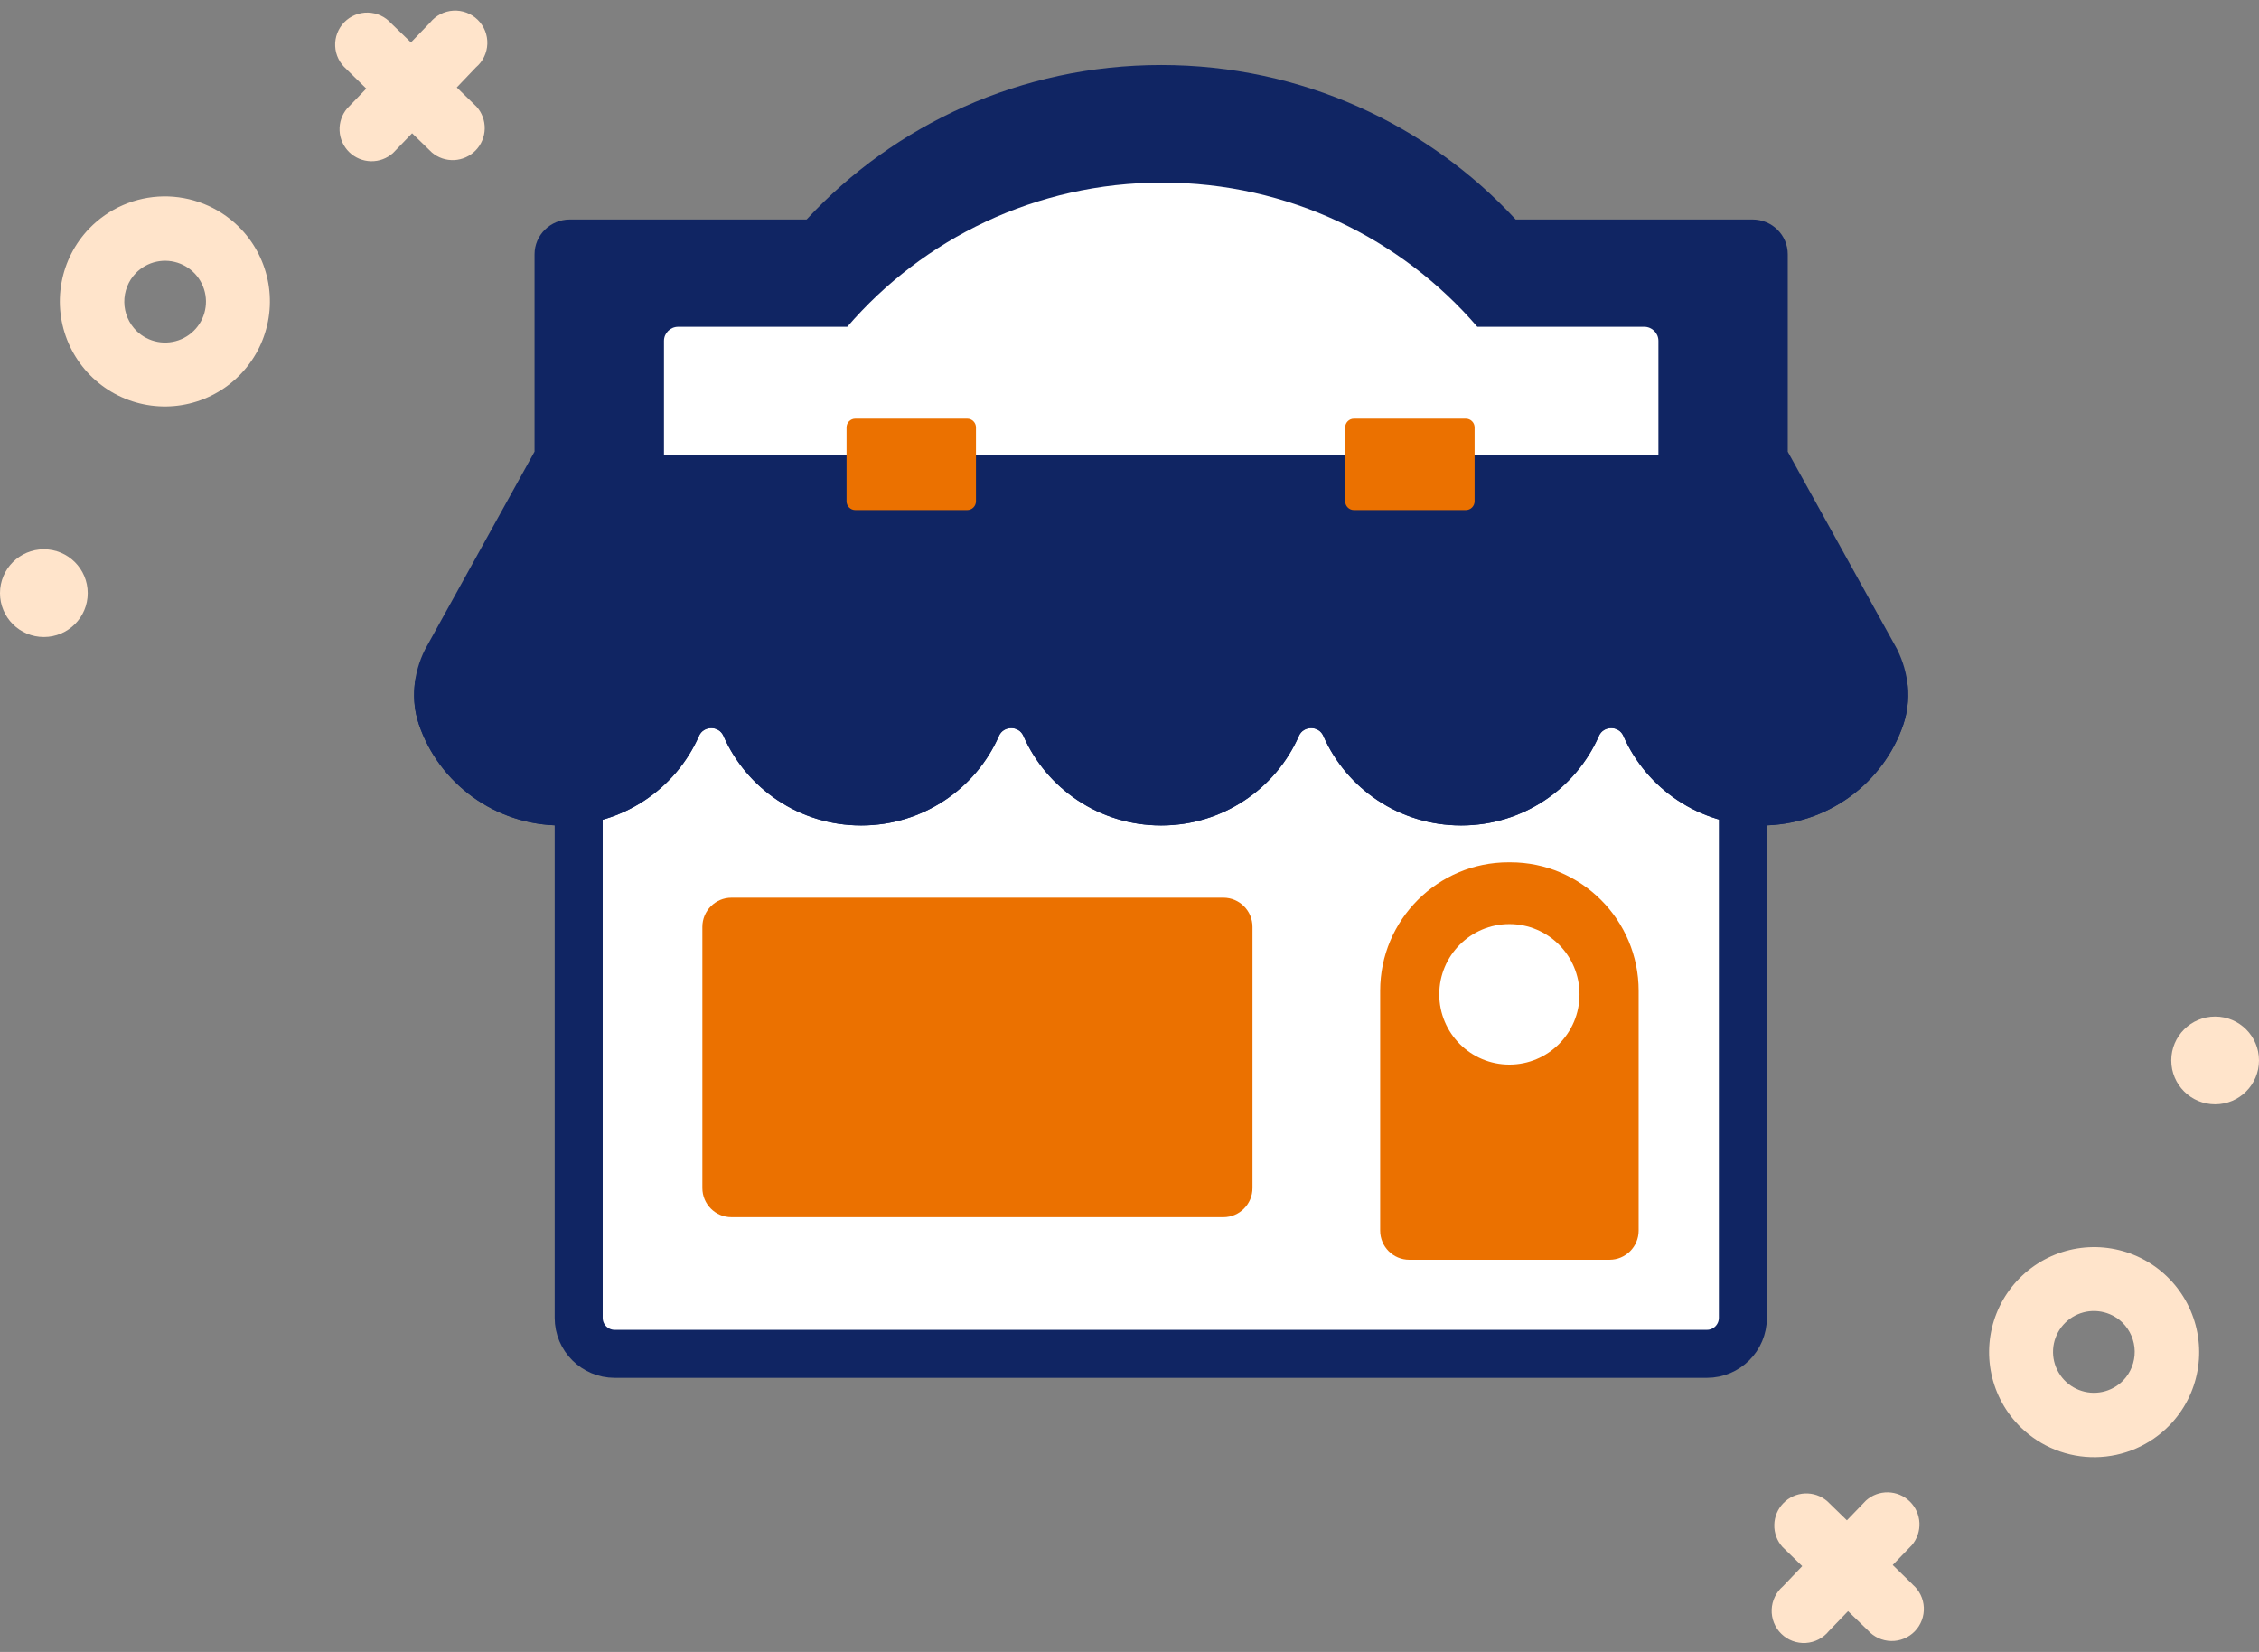
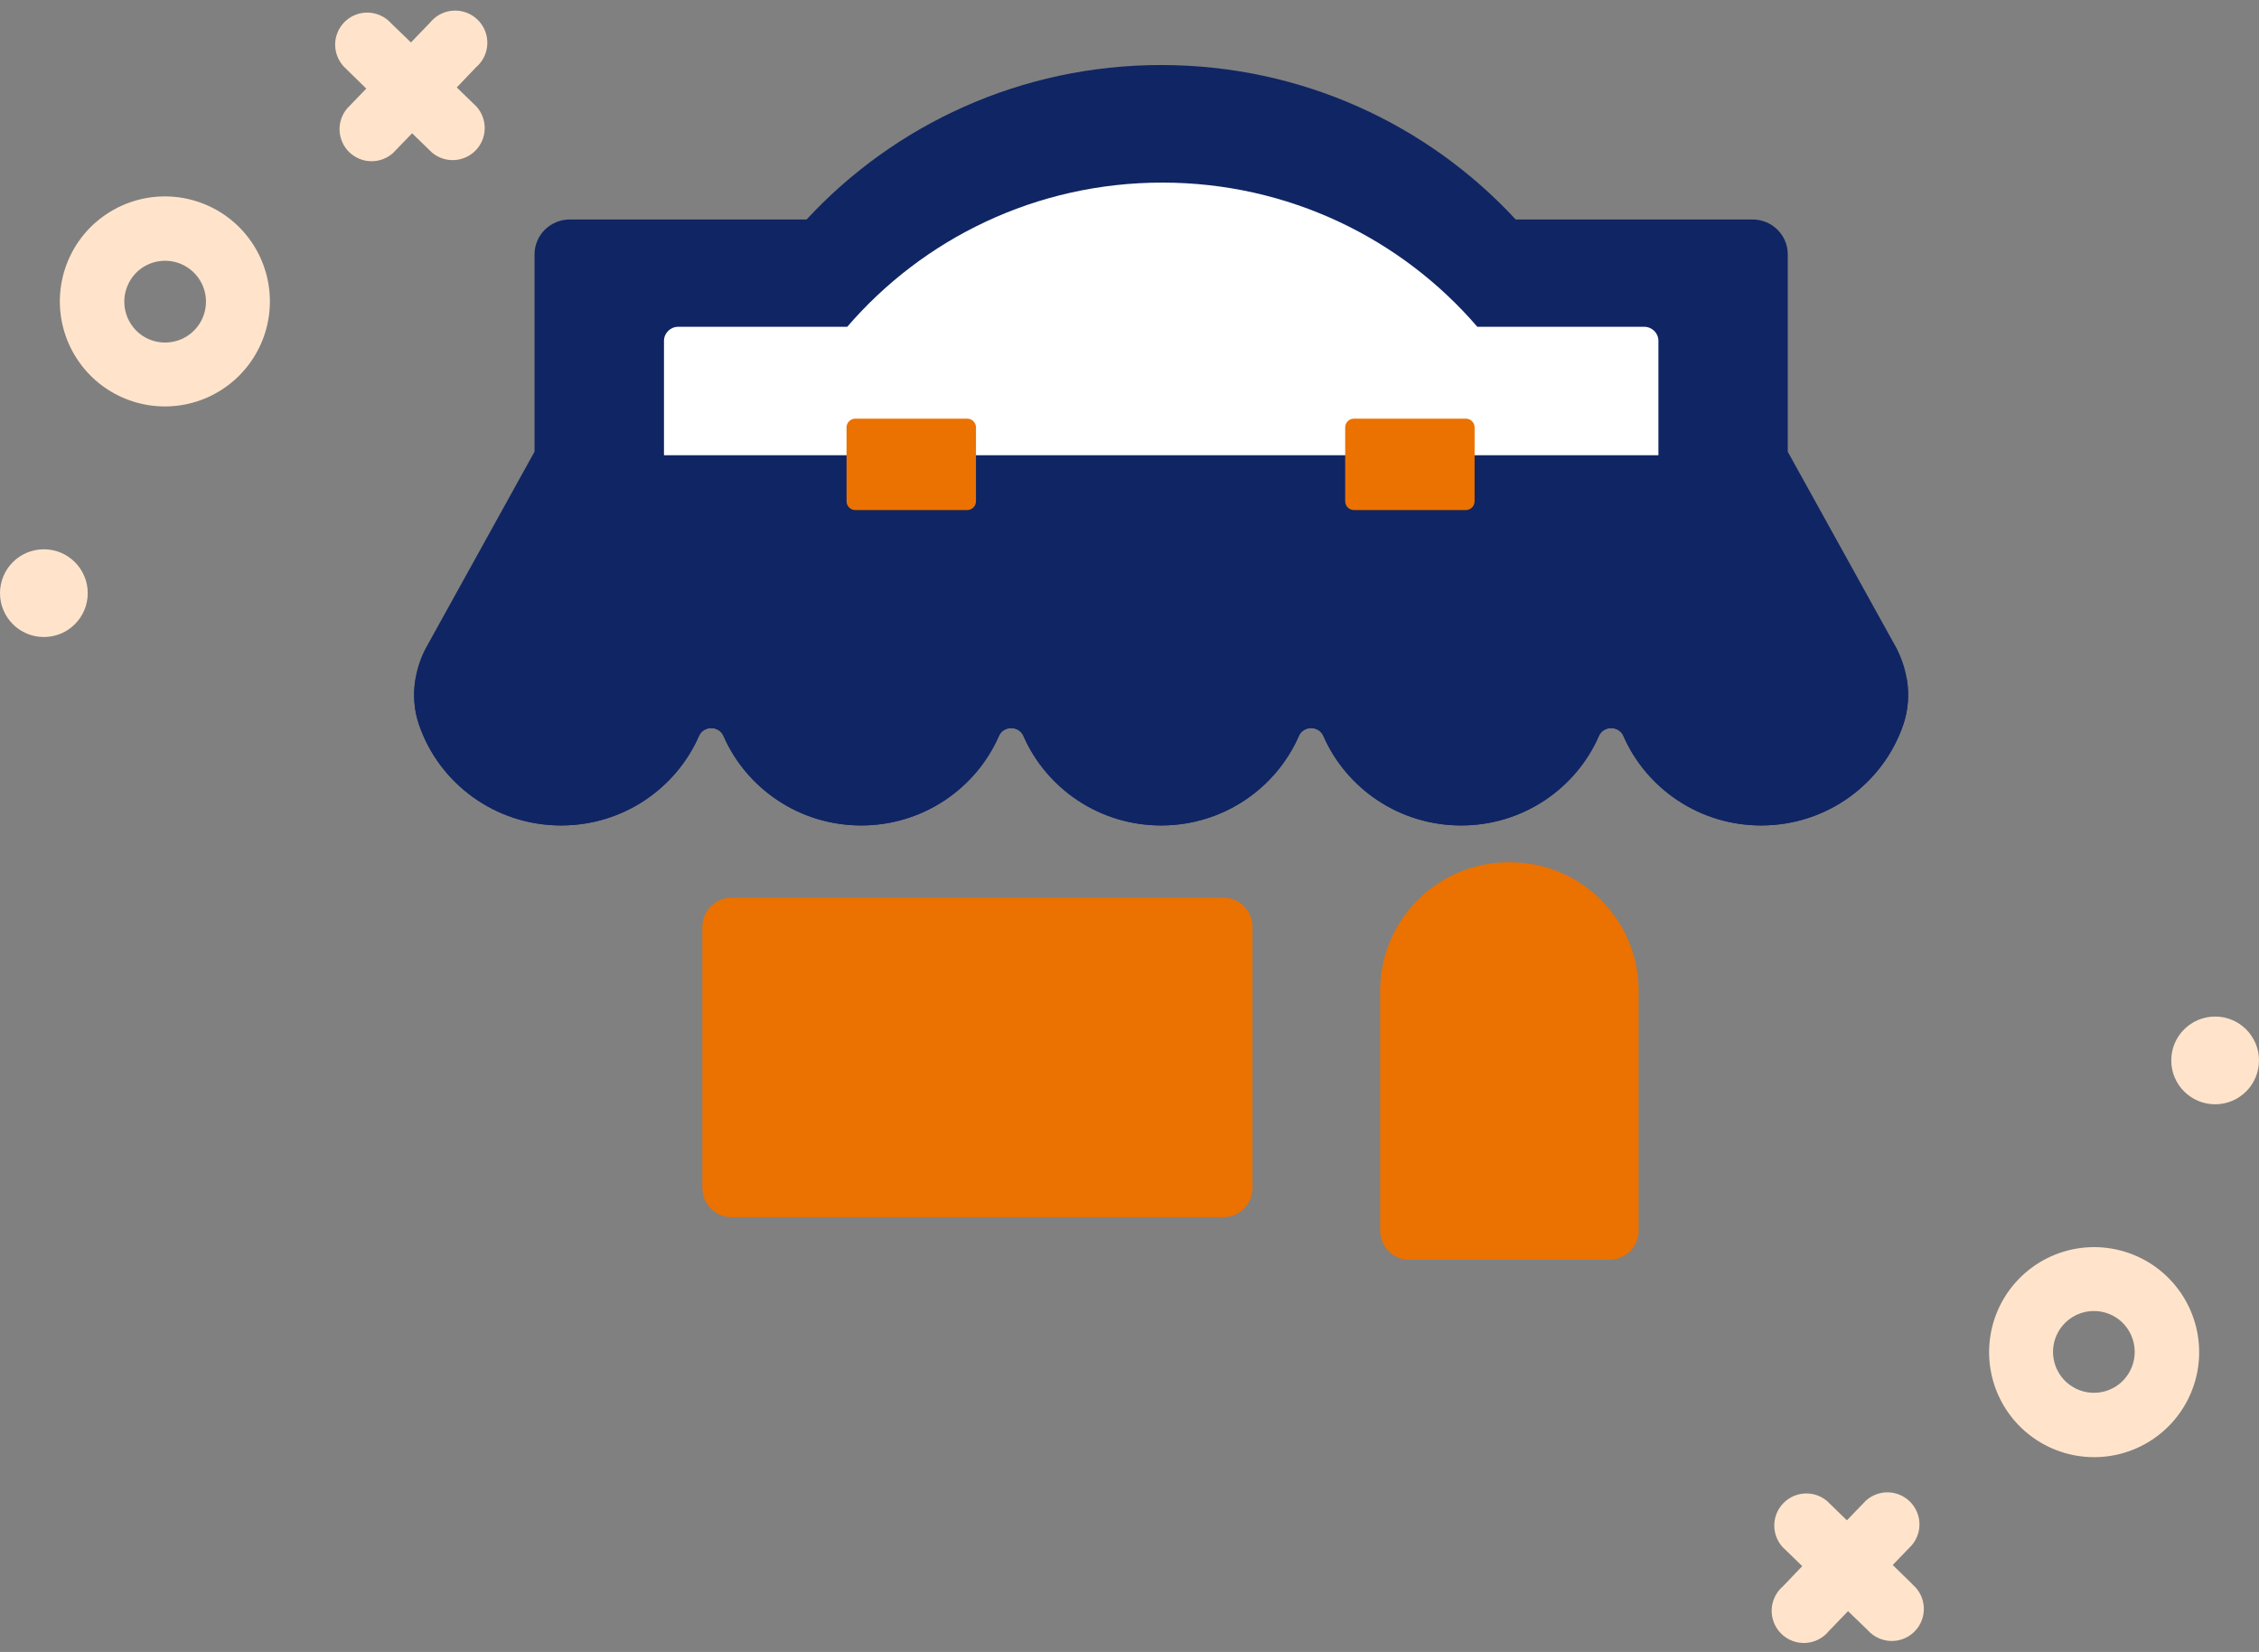
<svg xmlns="http://www.w3.org/2000/svg" width="186" height="136" viewBox="0 0 186 136" fill="none">
  <rect x="0" y="0" width="186" height="136" fill="#808080" stroke="none" />
-   <path d="M141.923 55.991L141.925 55.991C142.791 55.992 143.504 56.7 143.504 57.578L143.504 108.493C143.504 110.131 142.177 111.458 140.539 111.458L50.613 111.458C48.975 111.458 47.648 110.131 47.648 108.493L47.648 57.57C47.648 56.697 48.364 55.984 49.228 55.984L141.758 55.984C141.813 55.989 141.868 55.991 141.923 55.991Z" fill="white" stroke="#102563" stroke-width="3.953" />
  <path fill-rule="evenodd" clip-rule="evenodd" d="M156.221 53.48L147.199 37.188V20.932C147.199 19.353 145.903 18.069 144.297 18.069H124.799C117.57 10.259 107.173 5.354 95.61 5.354C84.046 5.354 73.649 10.259 66.413 18.069H46.915C45.316 18.069 44.013 19.353 44.013 20.932V37.181L34.991 53.48C34.034 55.399 33.803 57.62 34.494 59.647C36.136 64.479 40.759 67.955 46.202 67.955C51.285 67.955 55.649 64.918 57.55 60.584C57.924 59.726 59.191 59.726 59.566 60.584C61.459 64.918 65.83 67.955 70.906 67.955C75.982 67.955 80.353 64.918 82.246 60.584C82.621 59.726 83.888 59.726 84.262 60.584C86.156 64.918 90.526 67.955 95.603 67.955C100.679 67.955 105.049 64.918 106.943 60.584C107.317 59.726 108.584 59.726 108.959 60.584C110.852 64.918 115.223 67.955 120.306 67.955C125.39 67.955 129.753 64.918 131.647 60.584C132.021 59.726 133.288 59.726 133.663 60.584C135.556 64.918 139.927 67.955 145.003 67.955C150.446 67.955 155.069 64.479 156.71 59.647C157.402 57.62 157.171 55.399 156.214 53.48H156.221Z" fill="#102563" />
  <path fill-rule="evenodd" clip-rule="evenodd" d="M135.377 26.903H121.639C115.396 19.648 106.094 15.032 95.697 15.032C85.299 15.032 76.004 19.648 69.761 26.903H55.844C55.196 26.903 54.67 27.422 54.67 28.064V37.476H136.55V28.064C136.55 27.422 136.025 26.903 135.377 26.903Z" fill="white" />
  <path d="M100.73 73.904H60.229C58.904 73.904 57.831 74.98 57.831 76.306V97.805C57.831 99.131 58.904 100.207 60.229 100.207H100.73C102.054 100.207 103.127 99.131 103.127 97.805V76.306C103.127 74.98 102.054 73.904 100.73 73.904Z" fill="#EB7100" />
  <path d="M124.209 70.992H124.36C130.192 70.992 134.922 75.738 134.922 81.572V101.311C134.922 102.639 133.85 103.713 132.525 103.713H116.036C114.712 103.713 113.639 102.639 113.639 101.311V81.572C113.639 75.731 118.376 70.992 124.201 70.992H124.209Z" fill="#EB7100" />
-   <path d="M124.279 87.644C127.469 87.644 130.054 85.055 130.054 81.86C130.054 78.666 127.469 76.076 124.279 76.076C121.09 76.076 118.505 78.666 118.505 81.86C118.505 85.055 121.09 87.644 124.279 87.644Z" fill="white" />
  <path fill-rule="evenodd" clip-rule="evenodd" d="M34.501 59.647C36.142 64.479 40.765 67.956 46.208 67.956C51.292 67.956 55.655 64.919 57.556 60.585C57.93 59.727 59.197 59.727 59.572 60.585C61.465 64.919 65.836 67.956 70.912 67.956C75.988 67.956 80.359 64.919 82.252 60.585C82.627 59.727 83.894 59.727 84.269 60.585C86.162 64.919 90.533 67.956 95.609 67.956C100.685 67.956 105.055 64.919 106.949 60.585C107.324 59.727 108.591 59.727 108.965 60.585C110.859 64.919 115.229 67.956 120.313 67.956C125.396 67.956 129.759 64.919 131.653 60.585C132.027 59.727 133.295 59.727 133.669 60.585C135.563 64.919 139.933 67.956 145.009 67.956C150.453 67.956 155.075 64.479 156.717 59.647C157.127 58.436 157.206 57.152 157.005 55.904H34.213C34.004 57.152 34.083 58.436 34.501 59.654V59.647Z" fill="#102563" />
  <path d="M79.639 34.467H70.423C70.025 34.467 69.703 34.79 69.703 35.188V41.27C69.703 41.668 70.025 41.991 70.423 41.991H79.639C80.037 41.991 80.359 41.668 80.359 41.27V35.188C80.359 34.79 80.037 34.467 79.639 34.467Z" fill="#EB7100" />
  <path d="M120.695 34.467H111.479C111.081 34.467 110.759 34.79 110.759 35.188V41.27C110.759 41.668 111.081 41.991 111.479 41.991H120.695C121.093 41.991 121.415 41.668 121.415 41.27V35.188C121.415 34.79 121.093 34.467 120.695 34.467Z" fill="#EB7100" />
  <path d="M19.611 18.619C20.834 19.812 21.677 21.34 22.033 23.011C22.389 24.682 22.242 26.421 21.61 28.009C20.979 29.596 19.891 30.961 18.485 31.931C17.078 32.901 15.416 33.433 13.708 33.459C12 33.485 10.322 33.005 8.886 32.079C7.451 31.152 6.322 29.822 5.642 28.254C4.962 26.687 4.761 24.953 5.066 23.272C5.37 21.591 6.165 20.038 7.351 18.808C8.143 17.989 9.089 17.335 10.134 16.882C11.179 16.429 12.303 16.187 13.442 16.169C14.581 16.152 15.712 16.359 16.771 16.78C17.829 17.2 18.794 17.825 19.611 18.619ZM11.246 27.248C11.723 27.712 12.328 28.024 12.982 28.145C13.637 28.266 14.313 28.189 14.925 27.926C15.536 27.663 16.056 27.224 16.418 26.665C16.78 26.107 16.968 25.453 16.959 24.788C16.95 24.122 16.743 23.474 16.366 22.925C15.988 22.377 15.457 21.953 14.838 21.706C14.22 21.46 13.542 21.403 12.891 21.541C12.24 21.68 11.644 22.009 11.18 22.486C10.562 23.128 10.222 23.989 10.234 24.881C10.246 25.772 10.61 26.623 11.246 27.248Z" fill="#FFE4CB" />
  <path d="M3.612 45.221C1.617 45.221 -4.86241e-05 46.838 -4.87985e-05 48.833C-4.89729e-05 50.827 1.617 52.444 3.612 52.444C5.607 52.444 7.224 50.827 7.224 48.833C7.224 46.838 5.607 45.221 3.612 45.221Z" fill="#FFE4CB" />
  <path d="M28.537 5.709L30.159 7.293L28.584 8.925C28.151 9.435 27.928 10.09 27.96 10.758C27.991 11.426 28.275 12.057 28.754 12.524C29.233 12.99 29.871 13.258 30.54 13.273C31.208 13.287 31.857 13.048 32.356 12.603L33.931 10.971L35.562 12.555C36.072 12.988 36.727 13.211 37.395 13.179C38.063 13.148 38.694 12.864 39.161 12.385C39.628 11.906 39.896 11.268 39.91 10.6C39.925 9.931 39.686 9.282 39.24 8.783L37.609 7.199L39.184 5.549C39.466 5.311 39.696 5.016 39.858 4.684C40.021 4.352 40.111 3.989 40.125 3.62C40.139 3.25 40.075 2.882 39.938 2.539C39.801 2.196 39.594 1.885 39.329 1.626C39.065 1.368 38.75 1.168 38.403 1.039C38.057 0.909 37.687 0.854 37.318 0.876C36.949 0.898 36.589 0.997 36.261 1.167C35.932 1.337 35.643 1.573 35.411 1.861L33.837 3.493L32.205 1.918C31.964 1.648 31.67 1.43 31.341 1.279C31.012 1.127 30.655 1.045 30.293 1.037C29.931 1.029 29.572 1.095 29.236 1.232C28.901 1.369 28.598 1.574 28.345 1.833C28.092 2.092 27.895 2.401 27.767 2.74C27.638 3.078 27.581 3.44 27.598 3.801C27.615 4.163 27.706 4.517 27.866 4.842C28.026 5.167 28.251 5.456 28.527 5.69L28.537 5.709Z" fill="#FFE4CB" />
  <path d="M166.389 117.512C165.166 116.32 164.323 114.792 163.967 113.121C163.611 111.45 163.758 109.711 164.39 108.123C165.021 106.536 166.109 105.171 167.515 104.201C168.922 103.231 170.584 102.699 172.292 102.673C174 102.647 175.678 103.127 177.114 104.053C178.549 104.98 179.678 106.31 180.358 107.878C181.038 109.445 181.239 111.178 180.935 112.86C180.63 114.541 179.835 116.094 178.649 117.324C177.857 118.143 176.911 118.797 175.866 119.25C174.821 119.703 173.697 119.945 172.558 119.962C171.419 119.98 170.288 119.772 169.229 119.352C168.171 118.932 167.206 118.306 166.389 117.512ZM174.754 108.883C174.276 108.419 173.672 108.107 173.017 107.987C172.363 107.866 171.687 107.942 171.075 108.206C170.464 108.469 169.944 108.908 169.582 109.466C169.22 110.025 169.032 110.679 169.041 111.344C169.05 112.01 169.257 112.658 169.634 113.206C170.012 113.755 170.543 114.179 171.162 114.425C171.78 114.672 172.458 114.729 173.109 114.59C173.76 114.452 174.356 114.123 174.82 113.646C175.438 113.003 175.778 112.143 175.766 111.251C175.754 110.359 175.39 109.509 174.754 108.883Z" fill="#FFE4CB" />
  <path d="M182.388 90.912C184.383 90.912 186 89.295 186 87.3C186 85.306 184.383 83.689 182.388 83.689C180.393 83.689 178.776 85.306 178.776 87.3C178.776 89.295 180.393 90.912 182.388 90.912Z" fill="#FFE4CB" />
  <path d="M157.463 130.424L155.841 128.84L157.416 127.208C157.849 126.698 158.072 126.043 158.04 125.375C158.009 124.707 157.725 124.076 157.246 123.609C156.767 123.142 156.129 122.875 155.461 122.86C154.792 122.845 154.143 123.085 153.644 123.53L152.069 125.162L150.438 123.577C149.928 123.145 149.273 122.922 148.605 122.953C147.937 122.985 147.306 123.269 146.839 123.748C146.372 124.226 146.104 124.864 146.09 125.533C146.075 126.202 146.314 126.851 146.76 127.35L148.391 128.934L146.816 130.584C146.534 130.822 146.304 131.117 146.142 131.449C145.979 131.781 145.889 132.144 145.875 132.513C145.861 132.882 145.925 133.251 146.062 133.594C146.199 133.937 146.406 134.248 146.671 134.506C146.935 134.765 147.25 134.965 147.597 135.094C147.943 135.223 148.313 135.279 148.682 135.257C149.051 135.234 149.411 135.135 149.739 134.966C150.068 134.796 150.357 134.56 150.589 134.271L152.163 132.64L153.795 134.215C154.036 134.485 154.33 134.703 154.659 134.854C154.988 135.006 155.345 135.088 155.707 135.096C156.069 135.104 156.428 135.038 156.764 134.9C157.099 134.763 157.402 134.559 157.655 134.3C157.908 134.04 158.105 133.732 158.233 133.393C158.362 133.055 158.419 132.693 158.402 132.332C158.385 131.97 158.294 131.615 158.134 131.291C157.974 130.966 157.749 130.677 157.473 130.443L157.463 130.424Z" fill="#FFE4CB" />
</svg>